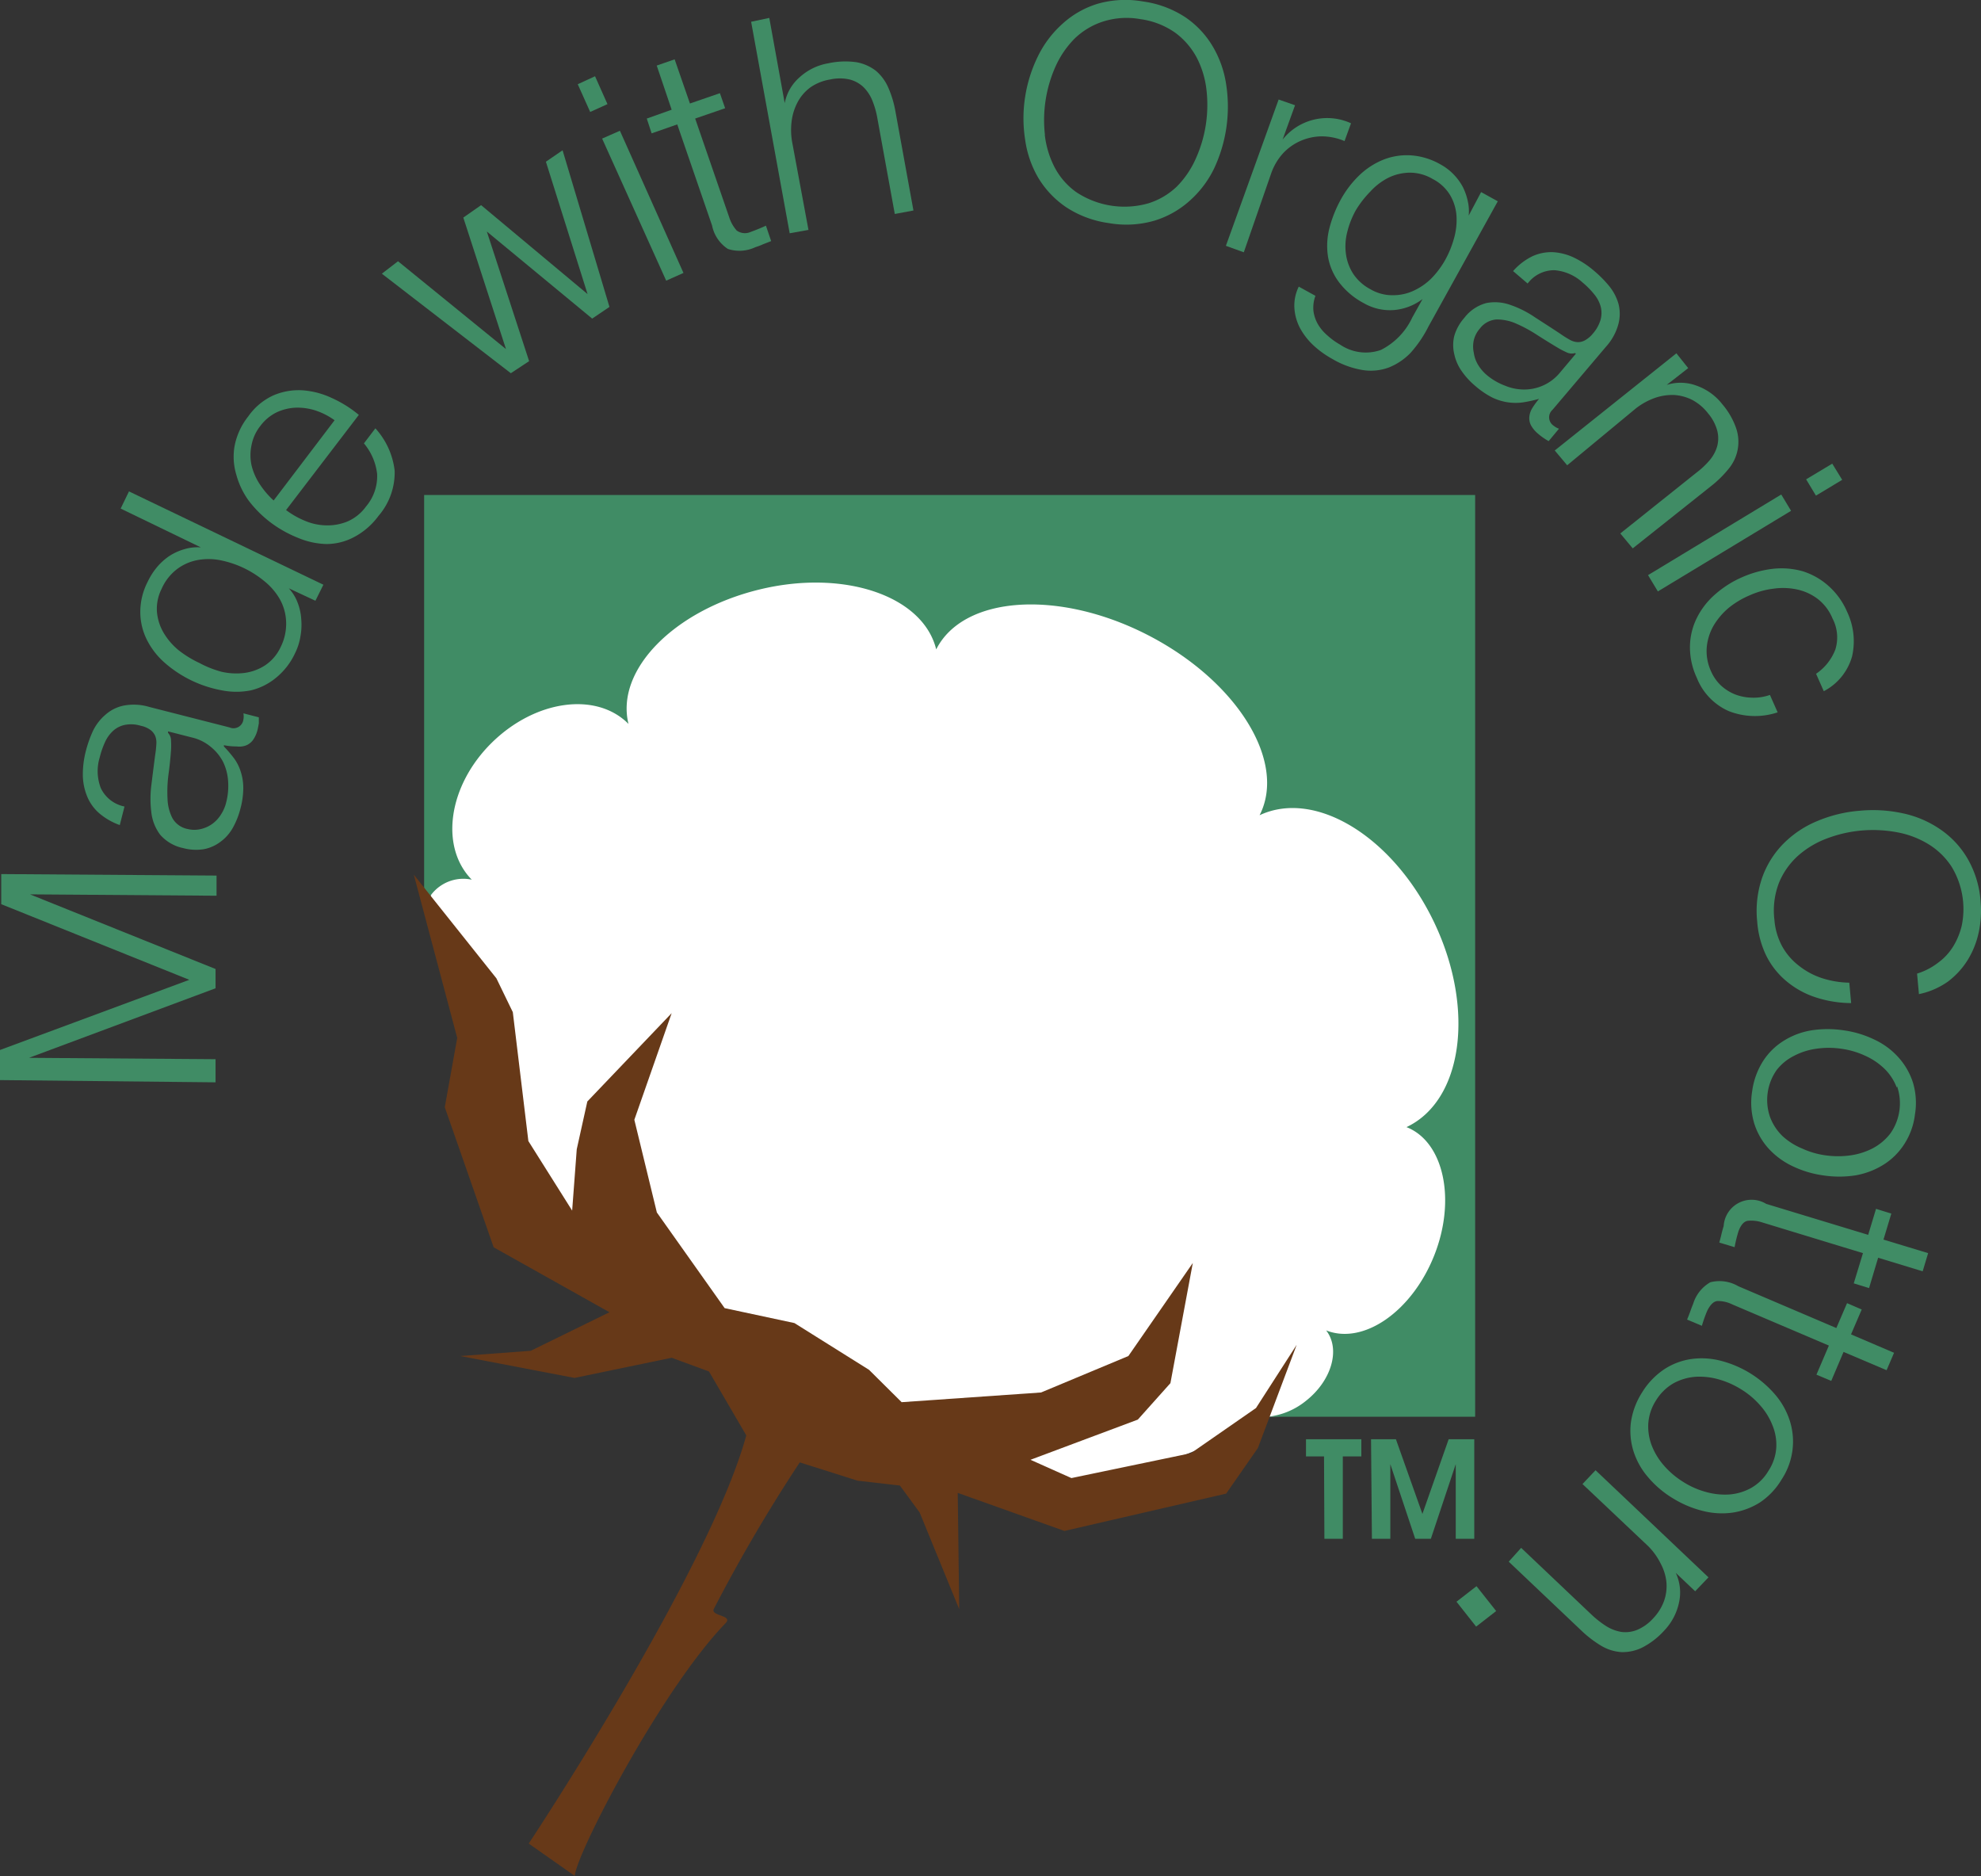
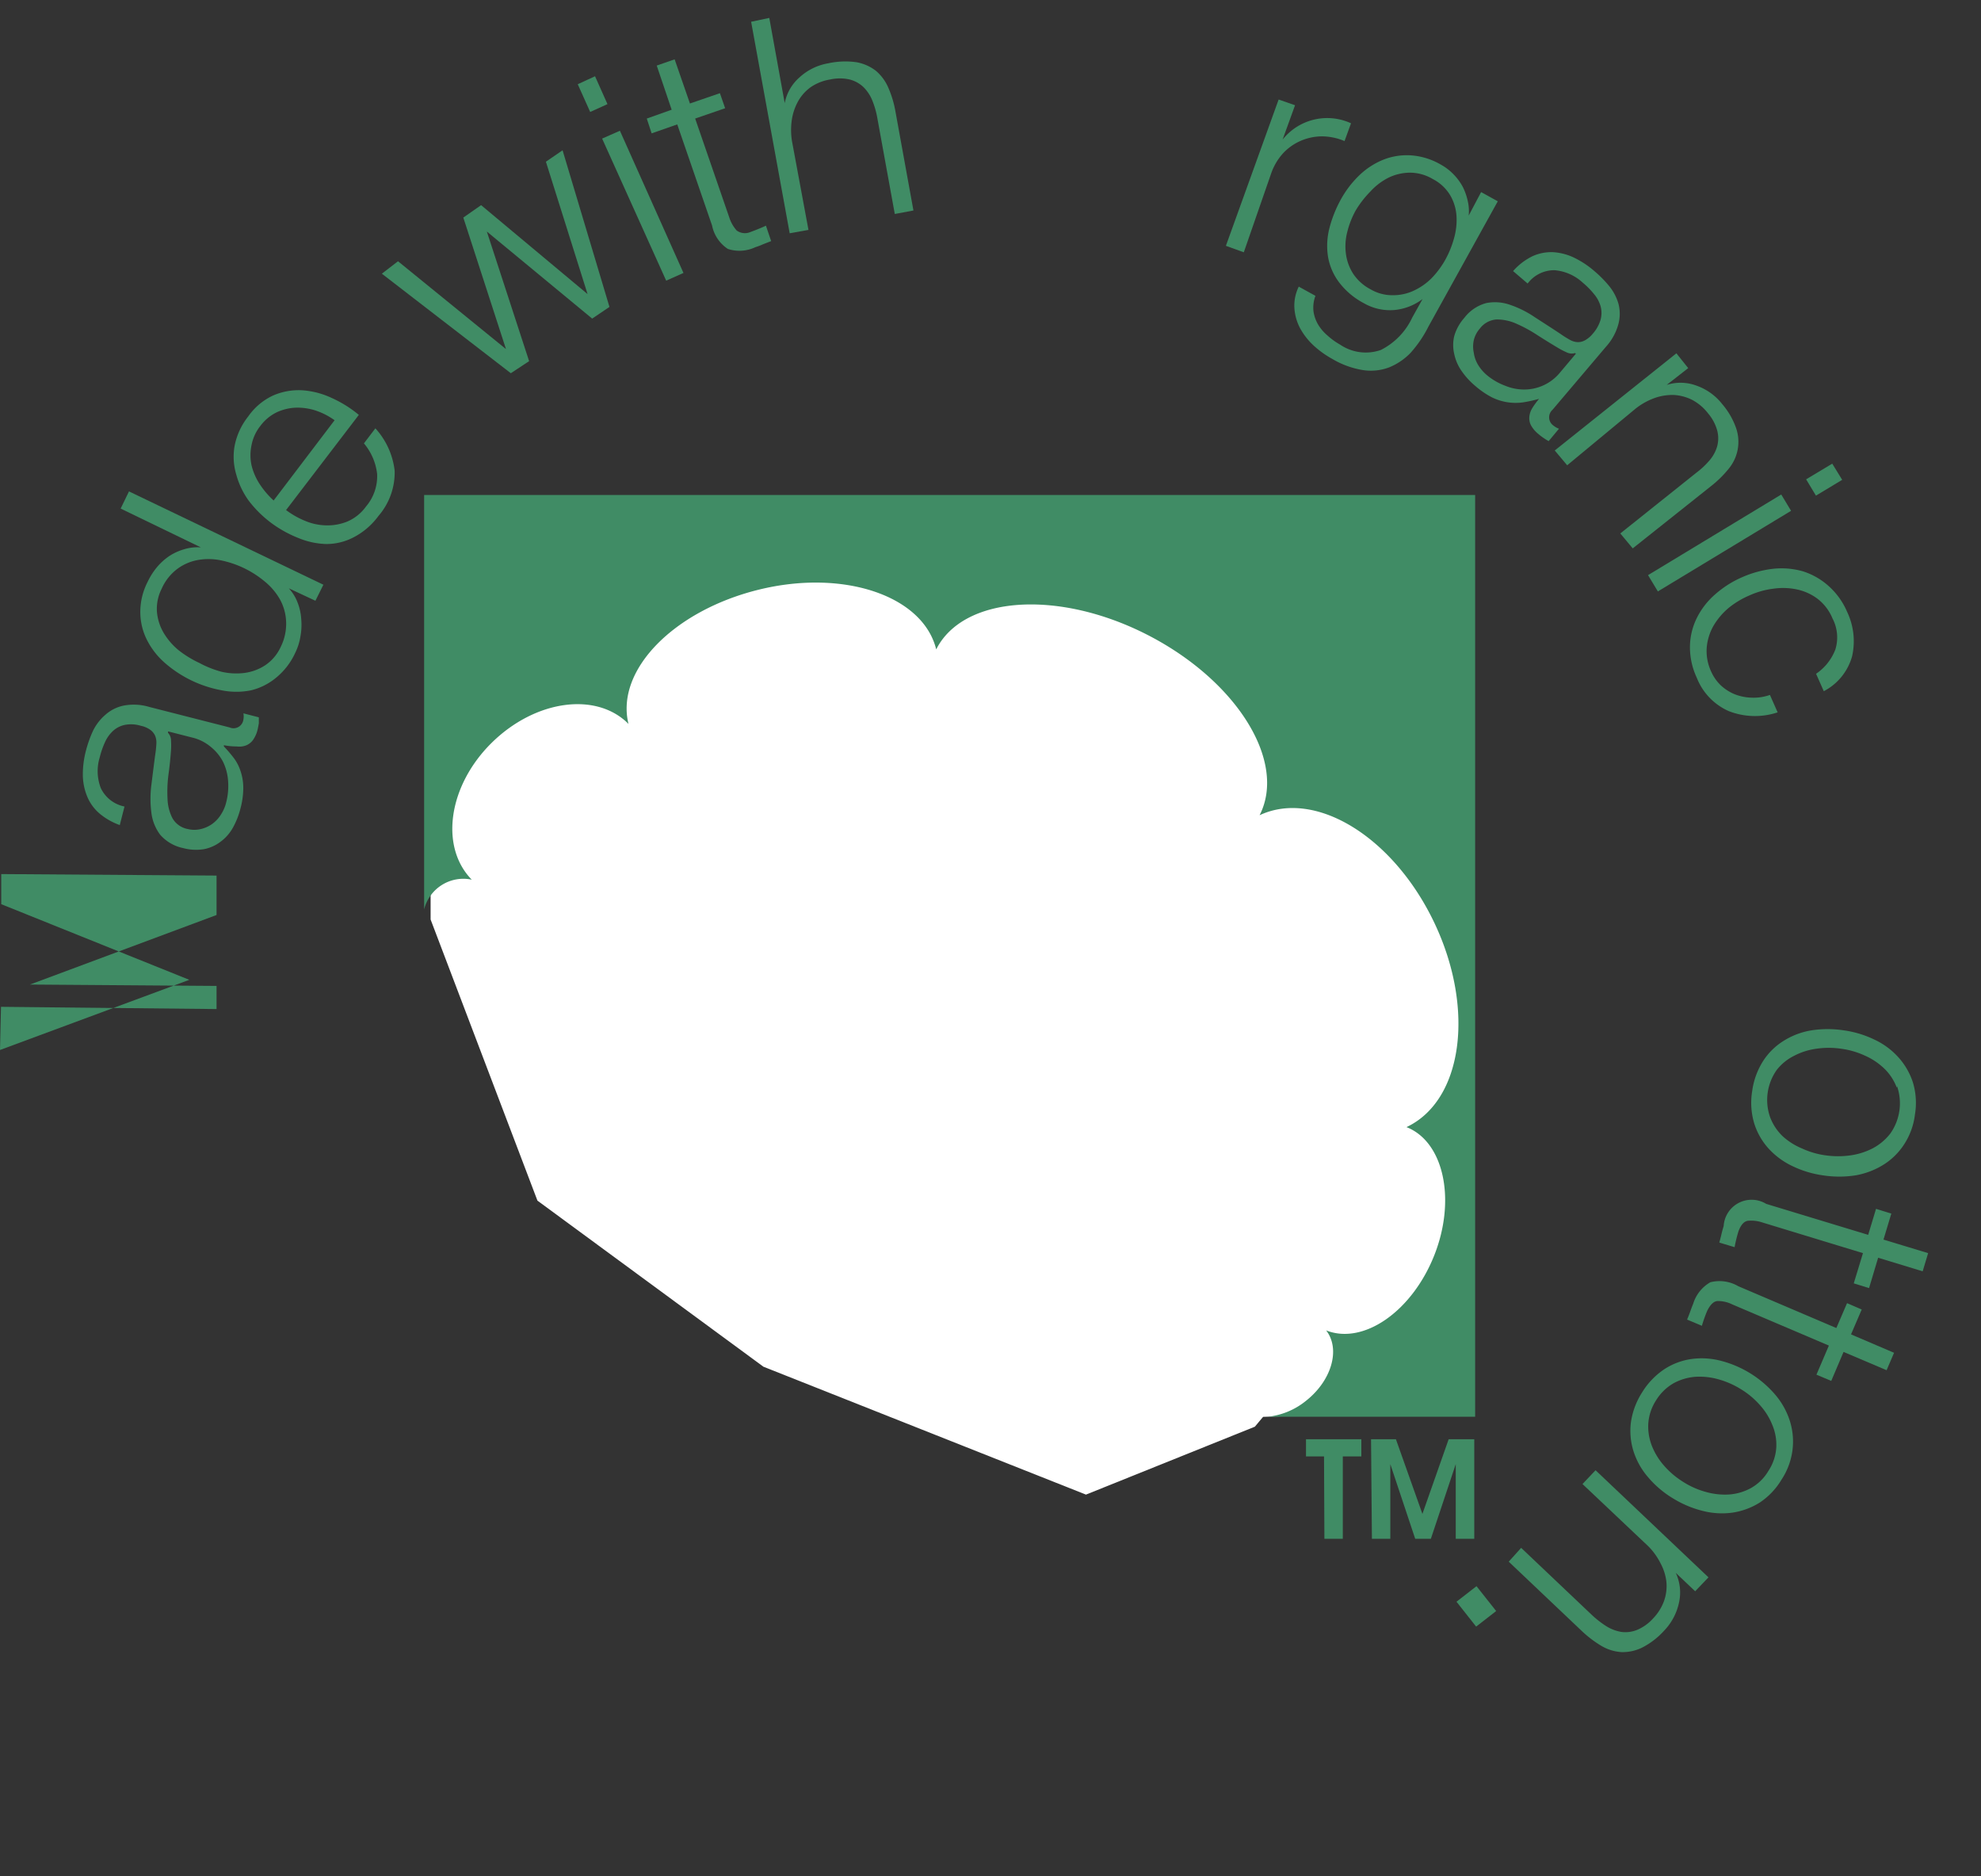
<svg xmlns="http://www.w3.org/2000/svg" viewBox="0 0 159.27 150.81">
  <rect x="0" y="0" width="159.27" height="150.81" fill="#333333" stroke="none" />
  <path d="m106.45 117.07h-1.45v-1.38h4.45v1.38h-1.49v6.62h-1.48z" fill="#408c65" />
  <path d="m110.23 115.69h2l2.13 6 2.11-6h2.06v8h-1.49v-6l-2 6h-1.26l-2-6v6h-1.48z" fill="#408c65" />
  <path d="m34.62 70.71v3.2l8.59 22.6 18.17 13.35 25.93 10.28 13.58-5.46.66-.79 7.87-.26 8.35-13.52v-28.86l-32.46-30.03-40.06 8.29-10.22 12.99z" fill="#fff" />
  <path d="m101.84 113.89a5.84 5.84 0 0 0 3.16-1.29c2.07-1.63 2.79-4.16 1.62-5.66 3 1.19 6.89-1.52 8.68-6s.79-9.16-2.22-10.34c4.51-2.12 5.53-9.46 2.26-16.38s-9.56-10.81-14.07-8.69c2.21-4.32-1.83-10.81-9-14.49s-14.82-3.16-17 1.16c-1.06-4.32-7.45-6.48-14.27-4.8s-11.53 6.46-10.47 10.79c-2.59-2.61-7.5-1.93-11 1.52s-4.19 8.37-1.6 11a3.25 3.25 0 0 0 -3.83 2.39v-33.31h84.5v74.09h-16.76" fill="#408c65" />
-   <path d="m60 115.38-3-5.14-3-1.1-7.81 1.62-9.19-1.76 5.67-.42 6.33-3.1-9.31-5.22-3.93-11.26 1-5.57-3.49-13.12 6.64 8.33 1.32 2.72 1.25 10.36 3.52 5.59.37-4.93.85-3.84 6.78-7.1-3 8.57 1.81 7.45 5.45 7.69 5.61 1.2 6 3.76 2.62 2.6 11.21-.78 7.02-2.93 5.18-7.48-1.8 9.66-2.62 2.93-8.63 3.23 3.29 1.47 9.61-2 5.23-3.63 3.27-5.08-3.12 8.3-2.55 3.66-13 3-8.58-3.06.12 9.35-3.18-7.77-1.59-2.17-3.4-.39-4.65-1.47a128.72 128.72 0 0 0 -6.9 11.76c-.33.61 1.58.5.93 1.17-5.17 5.35-12 18.53-12.12 20.31l-3.7-2.6s14.49-21.86 17.49-32.81z" fill="#673918" />
  <g fill="#408c65">
-     <path d="m0 84.4 15.22-5.64-15.12-6.08v-2.42l17.31.12v1.62l-15-.11 14.92 6v1.55l-15 5.59 15 .11v1.86l-17.33-.18z" />
+     <path d="m0 84.4 15.22-5.64-15.12-6.08v-2.42l17.31.12v1.62v1.55l-15 5.59 15 .11v1.86l-17.33-.18z" />
    <path d="m8 65.39a3.58 3.58 0 0 1 -1-1.39 4.64 4.64 0 0 1 -.34-1.7 7.49 7.49 0 0 1 .26-2 9.34 9.34 0 0 1 .56-1.56 4 4 0 0 1 1-1.29 3.17 3.17 0 0 1 1.45-.73 4.36 4.36 0 0 1 2.09.11l6.43 1.64a.8.8 0 0 0 1.12-.64 1.37 1.37 0 0 0 0-.49l1.24.32v.48s-.05.3-.1.51a2.38 2.38 0 0 1 -.39.86 1.29 1.29 0 0 1 -.57.42 1.59 1.59 0 0 1 -.73.07 5 5 0 0 1 -1.02-.1v.1a10.45 10.45 0 0 1 .85 1 3.77 3.77 0 0 1 .53 1.11 4.28 4.28 0 0 1 .18 1.27 6.54 6.54 0 0 1 -.23 1.62 6.43 6.43 0 0 1 -.61 1.54 3.54 3.54 0 0 1 -1 1.13 3.21 3.21 0 0 1 -1.33.59 4 4 0 0 1 -1.67-.09 3.35 3.35 0 0 1 -1.84-1.07 3.66 3.66 0 0 1 -.71-1.78 8.69 8.69 0 0 1 0-2.22c.1-.81.2-1.62.31-2.44a7.73 7.73 0 0 0 .09-.85 1.47 1.47 0 0 0 -.09-.65 1.21 1.21 0 0 0 -.39-.49 2 2 0 0 0 -.77-.33 2.64 2.64 0 0 0 -1.29-.07 2 2 0 0 0 -.94.48 2.78 2.78 0 0 0 -.65.91 6.88 6.88 0 0 0 -.42 1.21 3.81 3.81 0 0 0 .08 2.47 2.69 2.69 0 0 0 1.91 1.49l-.38 1.49a5.2 5.2 0 0 1 -1.63-.93zm5.51-6.48a.89.89 0 0 1 .24.64 6 6 0 0 1 0 .75q-.07 1-.21 2a10.59 10.59 0 0 0 -.07 1.92 3.64 3.64 0 0 0 .39 1.54 1.79 1.79 0 0 0 1.24.88 2.22 2.22 0 0 0 1.05 0 2.58 2.58 0 0 0 .91-.41 2.64 2.64 0 0 0 .7-.75 3.13 3.13 0 0 0 .43-1 5.32 5.32 0 0 0 .15-1.68 4.17 4.17 0 0 0 -.4-1.55 3.8 3.8 0 0 0 -1-1.22 3.64 3.64 0 0 0 -1.51-.75l-1.92-.49z" />
    <path d="m25.36 48.29-2.14-1a3.53 3.53 0 0 1 .7 1.13 4.41 4.41 0 0 1 .3 1.35 5.16 5.16 0 0 1 -.07 1.41 4.67 4.67 0 0 1 -.42 1.31 5.58 5.58 0 0 1 -1.55 2 5 5 0 0 1 -2 1 6 6 0 0 1 -2.35 0 9.57 9.57 0 0 1 -4.57-2.2 6.1 6.1 0 0 1 -1.45-1.86 5 5 0 0 1 -.53-2.21 5.3 5.3 0 0 1 .6-2.47 5.58 5.58 0 0 1 .74-1.16 4.85 4.85 0 0 1 1-.9 4.48 4.48 0 0 1 1.22-.55 3.66 3.66 0 0 1 1.31-.14l-6.45-3.12.67-1.38 15.63 7.5zm-7.54 5.71a5.3 5.3 0 0 0 1.85.09 4 4 0 0 0 1.66-.62 3.57 3.57 0 0 0 1.24-1.47 4.17 4.17 0 0 0 .43-2.1 4 4 0 0 0 -.51-1.75 5.1 5.1 0 0 0 -1.22-1.42 8 8 0 0 0 -3.47-1.68 4.93 4.93 0 0 0 -1.8-.05 3.94 3.94 0 0 0 -1.69.69 4 4 0 0 0 -1.31 1.63 3.57 3.57 0 0 0 -.38 1.89 4 4 0 0 0 .55 1.68 5.32 5.32 0 0 0 1.22 1.4 8.56 8.56 0 0 0 1.64 1 8.16 8.16 0 0 0 1.79.71z" />
    <path d="m24.51 41.86a4.59 4.59 0 0 0 1.72.37 4.23 4.23 0 0 0 1.7-.31 3.62 3.62 0 0 0 1.5-1.21 3.76 3.76 0 0 0 .89-2.62 4.63 4.63 0 0 0 -1.06-2.45l.92-1.21a6.08 6.08 0 0 1 1.55 3.41 5.33 5.33 0 0 1 -1.3 3.63 5.78 5.78 0 0 1 -2 1.72 4.72 4.72 0 0 1 -2.21.54 6.3 6.3 0 0 1 -2.22-.48 9.54 9.54 0 0 1 -2.24-1.25 9.14 9.14 0 0 1 -1.76-1.75 6.41 6.41 0 0 1 -1-2.09 5 5 0 0 1 -.14-2.31 5.5 5.5 0 0 1 1.1-2.38 5 5 0 0 1 2-1.68 5.15 5.15 0 0 1 2.31-.42 6.6 6.6 0 0 1 2.38.61 9.51 9.51 0 0 1 2.2 1.37l-5.85 7.65a6.8 6.8 0 0 0 1.51.86zm.87-8.86a4.76 4.76 0 0 0 -1.61-.23 4 4 0 0 0 -1.54.38 3.62 3.62 0 0 0 -1.3 1.09 3.54 3.54 0 0 0 -.71 1.56 3.87 3.87 0 0 0 0 1.59 4.87 4.87 0 0 0 .65 1.51 6.92 6.92 0 0 0 1.13 1.33l4.9-6.45a5.67 5.67 0 0 0 -1.52-.78z" />
    <path d="m32 21 8.68 7.06-3.43-10.57 1.43-1 8.56 7.15-3.35-10.64 1.34-.92 3.77 12.59-1.39.94-8.47-7 3.4 10.42-1.47.97-10.37-8z" />
    <path d="m47.84 6.13 1 2.24-1.39.63-1-2.23zm2 4.38 5.11 11.43-1.39.62-5.15-11.42z" />
    <path d="m57.88 7.49.42 1.21-2.41.83 2.76 8a2.9 2.9 0 0 0 .58 1 1.13 1.13 0 0 0 1.13.11c.41-.15.82-.31 1.22-.5l.42 1.24-.64.25q-.31.14-.63.24a3 3 0 0 1 -2.21.14 2.94 2.94 0 0 1 -1.27-1.88l-2.8-8.13-2.06.72-.39-1.19 2-.71-1.2-3.55 1.44-.5 1.23 3.55z" />
    <path d="m61.85 1.44 1.24 6.85a3.67 3.67 0 0 1 1.2-2.08 4.54 4.54 0 0 1 2.29-1.12 6.49 6.49 0 0 1 2.27-.09 3.58 3.58 0 0 1 1.57.69 3.7 3.7 0 0 1 1 1.36 8.37 8.37 0 0 1 .58 1.95l1.44 7.92-1.5.28-1.4-7.69a6.9 6.9 0 0 0 -.41-1.44 3.22 3.22 0 0 0 -.71-1.07 2.51 2.51 0 0 0 -1.11-.61 3.58 3.58 0 0 0 -1.57 0 3.85 3.85 0 0 0 -1.55.61 3.51 3.51 0 0 0 -1 1.1 4.41 4.41 0 0 0 -.52 1.48 5.65 5.65 0 0 0 0 1.74l1.33 7.16-1.51.27-3.1-17z" />
-     <path d="m83.47 4.48a8.5 8.5 0 0 1 2-2.61 7.38 7.38 0 0 1 2.79-1.57 8.15 8.15 0 0 1 3.65-.18 8.23 8.23 0 0 1 3.41 1.28 7.37 7.37 0 0 1 2.2 2.36 8.42 8.42 0 0 1 1.07 3.08 11.68 11.68 0 0 1 -1 6.75 8.34 8.34 0 0 1 -2 2.6 7.48 7.48 0 0 1 -2.82 1.56 8.11 8.11 0 0 1 -3.64.18 8.27 8.27 0 0 1 -3.42-1.28 7.55 7.55 0 0 1 -2.23-2.35 8.3 8.3 0 0 1 -1.06-3.07 11.1 11.1 0 0 1 0-3.45 11.35 11.35 0 0 1 1.05-3.3zm.53 6.35a7.49 7.49 0 0 0 .78 2.6 5.7 5.7 0 0 0 1.73 2 7 7 0 0 0 5.83.91 5.79 5.79 0 0 0 2.27-1.34 7.46 7.46 0 0 0 1.53-2.25 10.48 10.48 0 0 0 .8-2.68 10.59 10.59 0 0 0 .06-2.84 7.44 7.44 0 0 0 -.78-2.59 6 6 0 0 0 -1.72-2 6.31 6.31 0 0 0 -2.81-1.1 6.23 6.23 0 0 0 -3 .19 5.87 5.87 0 0 0 -2.29 1.37 7.62 7.62 0 0 0 -1.53 2.23 10.56 10.56 0 0 0 -.86 5.5z" />
    <path d="m104.12 8.46-1 2.76a4.58 4.58 0 0 1 5.5-1.31l-.52 1.43a4.74 4.74 0 0 0 -1.87-.38 4.4 4.4 0 0 0 -1.7.38 4.23 4.23 0 0 0 -1.39 1 4.7 4.7 0 0 0 -.94 1.6l-2.2 6.34-1.44-.52 4.24-11.76z" />
    <path d="m113.42 28.35a5 5 0 0 1 -1.76 1.19 4.18 4.18 0 0 1 -2.07.21 7 7 0 0 1 -2.46-.89 7.69 7.69 0 0 1 -1.51-1.08 5.52 5.52 0 0 1 -1.08-1.37 4 4 0 0 1 -.47-1.61 3.43 3.43 0 0 1 .35-1.76l1.34.74a2.71 2.71 0 0 0 -.16 1.22 2.89 2.89 0 0 0 .37 1.08 3.61 3.61 0 0 0 .77.9 5.6 5.6 0 0 0 1 .72 3.67 3.67 0 0 0 3.28.43 5.52 5.52 0 0 0 2.52-2.6l.83-1.49a4.43 4.43 0 0 1 -2.27.88 4.2 4.2 0 0 1 -2.45-.55 6 6 0 0 1 -2-1.69 4.73 4.73 0 0 1 -.88-2.05 5.72 5.72 0 0 1 .11-2.28 10 10 0 0 1 .94-2.35 8.13 8.13 0 0 1 1.51-1.95 6.07 6.07 0 0 1 1.93-1.23 5.13 5.13 0 0 1 2.21-.33 5.52 5.52 0 0 1 2.35.73 4.37 4.37 0 0 1 1.06.81 4.5 4.5 0 0 1 .73 1 4.76 4.76 0 0 1 .4 1.15 3.48 3.48 0 0 1 .07 1.15l1-1.89 1.34.74-5.57 10.06a9.73 9.73 0 0 1 -1.43 2.11zm-1.42-4.62a3.89 3.89 0 0 0 1.65-.36 5 5 0 0 0 1.44-1 7.14 7.14 0 0 0 1.11-1.49 7.86 7.86 0 0 0 .7-1.72 5.36 5.36 0 0 0 .2-1.81 3.79 3.79 0 0 0 -.51-1.66 3.48 3.48 0 0 0 -1.4-1.3 3.6 3.6 0 0 0 -1.85-.51 4 4 0 0 0 -1.7.4 5 5 0 0 0 -1.45 1.1 8.16 8.16 0 0 0 -1.19 1.53 7.07 7.07 0 0 0 -.68 1.73 4.61 4.61 0 0 0 -.11 1.76 3.92 3.92 0 0 0 .58 1.6 3.79 3.79 0 0 0 1.41 1.26 3.45 3.45 0 0 0 1.8.47z" />
    <path d="m123.22 20.59a3.68 3.68 0 0 1 1.65-.32 4.56 4.56 0 0 1 1.68.44 7.45 7.45 0 0 1 1.67 1.11 9.25 9.25 0 0 1 1.16 1.18 4 4 0 0 1 .74 1.41 3.2 3.2 0 0 1 0 1.63 4.44 4.44 0 0 1 -1 1.83l-4.3 5.07a.81.81 0 0 0 .09 1.28 1.42 1.42 0 0 0 .43.24l-.83 1c-.15-.09-.29-.17-.4-.25a3.92 3.92 0 0 1 -.42-.32 2.38 2.38 0 0 1 -.61-.72 1.26 1.26 0 0 1 -.12-.7 1.61 1.61 0 0 1 .25-.69 6 6 0 0 1 .53-.72 10.83 10.83 0 0 1 -1.34.29 4.3 4.3 0 0 1 -2.45-.41 6.89 6.89 0 0 1 -1.32-.9 6.08 6.08 0 0 1 -1.12-1.22 3.71 3.71 0 0 1 -.59-1.36 3.1 3.1 0 0 1 0-1.45 3.76 3.76 0 0 1 .81-1.46 3.28 3.28 0 0 1 1.77-1.19 3.65 3.65 0 0 1 1.9.14 8.21 8.21 0 0 1 2 1c.68.44 1.37.88 2.06 1.34a7.59 7.59 0 0 0 .73.46 1.41 1.41 0 0 0 .62.2 1.14 1.14 0 0 0 .61-.14 2.13 2.13 0 0 0 .64-.54 2.91 2.91 0 0 0 .63-1.14 2.07 2.07 0 0 0 0-1.05 2.65 2.65 0 0 0 -.54-1 6.42 6.42 0 0 0 -.9-.91 3.8 3.8 0 0 0 -2.26-1 2.67 2.67 0 0 0 -2.17 1.07l-1.17-1a5 5 0 0 1 1.57-1.2zm3.41 7.79a.92.92 0 0 1 -.68-.06 6.59 6.59 0 0 1 -.66-.34c-.57-.34-1.14-.69-1.73-1.07a11.27 11.27 0 0 0 -1.69-.91 3.79 3.79 0 0 0 -1.56-.32 1.83 1.83 0 0 0 -1.33.73 2.19 2.19 0 0 0 -.49.94 2.36 2.36 0 0 0 0 1 2.56 2.56 0 0 0 .36 1 3.32 3.32 0 0 0 .69.8 5 5 0 0 0 1.46.85 4 4 0 0 0 1.56.31 3.71 3.71 0 0 0 2.86-1.36l1.28-1.52z" />
    <path d="m135.73 29.59-1.73 1.35a3.67 3.67 0 0 1 2.4.06 4.53 4.53 0 0 1 2.07 1.49 6 6 0 0 1 1.11 1.92 3.39 3.39 0 0 1 -.58 3.25 8.82 8.82 0 0 1 -1.44 1.42l-6.29 5-1-1.2 6.1-4.87a6.67 6.67 0 0 0 1.07-1 3 3 0 0 0 .62-1.14 2.48 2.48 0 0 0 0-1.27 3.61 3.61 0 0 0 -.74-1.38 3.91 3.91 0 0 0 -1.28-1.08 3.73 3.73 0 0 0 -1.45-.39 4.25 4.25 0 0 0 -1.55.24 5.45 5.45 0 0 0 -1.52.84l-5.52 4.57-1-1.19 9.78-7.81z" />
    <path d="m144 41.06-10.71 6.48-.79-1.31 10.71-6.48zm4.11-2.49-2.11 1.27-.79-1.31 2.1-1.26z" />
    <path d="m147.56 52.21a3.29 3.29 0 0 0 -.23-2.5 3.84 3.84 0 0 0 -1.19-1.57 4.22 4.22 0 0 0 -1.67-.76 5.41 5.41 0 0 0 -1.89-.06 6.55 6.55 0 0 0 -1.9.53 7 7 0 0 0 -1.68 1 5.58 5.58 0 0 0 -1.23 1.44 4.28 4.28 0 0 0 -.55 1.74 3.88 3.88 0 0 0 .35 1.94 3.53 3.53 0 0 0 .78 1.12 3.75 3.75 0 0 0 1.13.72 4 4 0 0 0 1.36.27 3.93 3.93 0 0 0 1.46-.22l.62 1.4a5.77 5.77 0 0 1 -3.93-.1 4.87 4.87 0 0 1 -2.57-2.68 5.79 5.79 0 0 1 -.55-2.53 5.31 5.31 0 0 1 .55-2.27 6.09 6.09 0 0 1 1.46-1.89 8.21 8.21 0 0 1 2.18-1.39 8.55 8.55 0 0 1 2.5-.68 6.28 6.28 0 0 1 2.38.2 5.62 5.62 0 0 1 2.06 1.17 5.85 5.85 0 0 1 1.51 2.1 5.49 5.49 0 0 1 .4 3.55 4.53 4.53 0 0 1 -2.28 2.82l-.62-1.4a4.16 4.16 0 0 0 1.55-1.95z" />
-     <path d="m155.84 77.37a4.6 4.6 0 0 0 1.21-1.32 5.72 5.72 0 0 0 .67-1.64 6.56 6.56 0 0 0 -.8-4.72 5.85 5.85 0 0 0 -1.92-1.86 7.39 7.39 0 0 0 -2.53-.94 10.55 10.55 0 0 0 -2.81-.13 10.39 10.39 0 0 0 -2.73.62 7.39 7.39 0 0 0 -2.34 1.38 6 6 0 0 0 -1.55 2.17 6.18 6.18 0 0 0 -.38 3 5.35 5.35 0 0 0 .62 2.13 5.05 5.05 0 0 0 1.34 1.56 6 6 0 0 0 1.85 1 7.58 7.58 0 0 0 2.21.37l.15 1.64a9.33 9.33 0 0 1 -2.94-.49 7.06 7.06 0 0 1 -2.31-1.31 6.33 6.33 0 0 1 -1.57-2 7.53 7.53 0 0 1 -.73-2.72 8.2 8.2 0 0 1 .42-3.63 7.39 7.39 0 0 1 1.74-2.72 8.29 8.29 0 0 1 2.71-1.78 11 11 0 0 1 3.36-.81 11.29 11.29 0 0 1 3.45.2 8.37 8.37 0 0 1 3 1.27 7.29 7.29 0 0 1 2.22 2.36 8 8 0 0 1 1.06 3.5 8.25 8.25 0 0 1 -.15 2.43 7.06 7.06 0 0 1 -.88 2.22 6.42 6.42 0 0 1 -1.61 1.76 6.2 6.2 0 0 1 -2.32 1l-.15-1.65a5.31 5.31 0 0 0 1.71-.89z" />
    <path d="m153.08 92a5.36 5.36 0 0 1 -1.68 1.64 6.3 6.3 0 0 1 -2.23.84 8.62 8.62 0 0 1 -2.59 0 8.33 8.33 0 0 1 -2.48-.75 6.16 6.16 0 0 1 -1.92-1.42 5.39 5.39 0 0 1 -1.14-2 5.76 5.76 0 0 1 -.17-2.58 6 6 0 0 1 .88-2.44 5.27 5.27 0 0 1 1.66-1.63 6 6 0 0 1 2.24-.84 8.55 8.55 0 0 1 2.58 0 8.24 8.24 0 0 1 2.48.75 6 6 0 0 1 1.92 1.42 5.6 5.6 0 0 1 1.16 2 5.68 5.68 0 0 1 .17 2.59 5.6 5.6 0 0 1 -.88 2.42zm-.58-4.57a4.17 4.17 0 0 0 -1-1.53 5.4 5.4 0 0 0 -1.57-1.05 6.68 6.68 0 0 0 -1.9-.55 6.84 6.84 0 0 0 -2 0 5.42 5.42 0 0 0 -1.81.58 4.07 4.07 0 0 0 -1.37 1.12 4.18 4.18 0 0 0 -.54 3.79 4.17 4.17 0 0 0 1 1.53 5.32 5.32 0 0 0 1.58 1 6.61 6.61 0 0 0 1.89.55 7.22 7.22 0 0 0 2 0 5.57 5.57 0 0 0 1.81-.58 4.32 4.32 0 0 0 1.4-1.19 4.21 4.21 0 0 0 .53-3.79z" />
    <path d="m150.27 103.54-1.23-.38.74-2.43-8.07-2.46a2.83 2.83 0 0 0 -1.19-.14c-.31.05-.56.33-.75.85a10.69 10.69 0 0 0 -.31 1.27l-1.23-.37c.06-.22.12-.44.17-.66s.11-.44.18-.66a2.25 2.25 0 0 1 3.42-1.79l8.2 2.49.63-2.09 1.23.38-.63 2.09 3.59 1.09-.44 1.46-3.58-1.09z" />
    <path d="m147.23 111-1.19-.5 1-2.34-7.77-3.31a2.59 2.59 0 0 0 -1.16-.27c-.31 0-.59.27-.84.76a10.58 10.58 0 0 0 -.44 1.23l-1.19-.5c.09-.21.17-.42.25-.64s.15-.42.24-.63a3 3 0 0 1 1.38-1.73 3 3 0 0 1 2.25.32l7.88 3.36.86-2 1.18.51-.86 2 3.46 1.48-.6 1.4-3.46-1.47z" />
    <path d="m141.48 120.78a5.71 5.71 0 0 1 -2.2.81 6.22 6.22 0 0 1 -2.38-.14 8.42 8.42 0 0 1 -2.38-1 8.05 8.05 0 0 1 -2-1.69 5.94 5.94 0 0 1 -1.18-2.08 5.46 5.46 0 0 1 -.22-2.32 6 6 0 0 1 .9-2.43 6 6 0 0 1 1.79-1.87 5.37 5.37 0 0 1 2.18-.82 6.09 6.09 0 0 1 2.39.15 8.58 8.58 0 0 1 4.34 2.71 6.08 6.08 0 0 1 1.17 2.08 5.51 5.51 0 0 1 .23 2.33 5.59 5.59 0 0 1 -.89 2.43 5.75 5.75 0 0 1 -1.75 1.84zm1.33-4.42a4.08 4.08 0 0 0 -.31-1.8 5.3 5.3 0 0 0 -1-1.61 6.58 6.58 0 0 0 -1.51-1.27 6.92 6.92 0 0 0 -1.8-.8 5.61 5.61 0 0 0 -1.89-.21 4.38 4.38 0 0 0 -1.75.52 4 4 0 0 0 -1.41 1.38 3.92 3.92 0 0 0 -.62 1.87 4.29 4.29 0 0 0 .3 1.81 5.46 5.46 0 0 0 1 1.6 6.79 6.79 0 0 0 1.51 1.27 6.6 6.6 0 0 0 1.8.8 5.61 5.61 0 0 0 1.89.21 4.26 4.26 0 0 0 1.76-.52 3.77 3.77 0 0 0 1.4-1.38 3.83 3.83 0 0 0 .63-1.87z" />
    <path d="m136.29 127.91-1.56-1.48a3.73 3.73 0 0 1 .26 2.39 4.65 4.65 0 0 1 -1.19 2.25 6.2 6.2 0 0 1 -1.76 1.36 3.57 3.57 0 0 1 -1.67.37 3.63 3.63 0 0 1 -1.62-.5 9 9 0 0 1 -1.61-1.23l-5.84-5.54 1-1.11 5.67 5.38a8 8 0 0 0 1.18.92 3.32 3.32 0 0 0 1.22.46 2.51 2.51 0 0 0 1.26-.17 3.6 3.6 0 0 0 1.27-.91 4 4 0 0 0 .89-1.42 3.63 3.63 0 0 0 .19-1.49 4.06 4.06 0 0 0 -.46-1.5 5.37 5.37 0 0 0 -1-1.4l-5.29-5 1.05-1.11 9.08 8.61z" />
    <path d="m120.29 129.5-1.61 1.25-1.58-2 1.61-1.25z" />
  </g>
</svg>